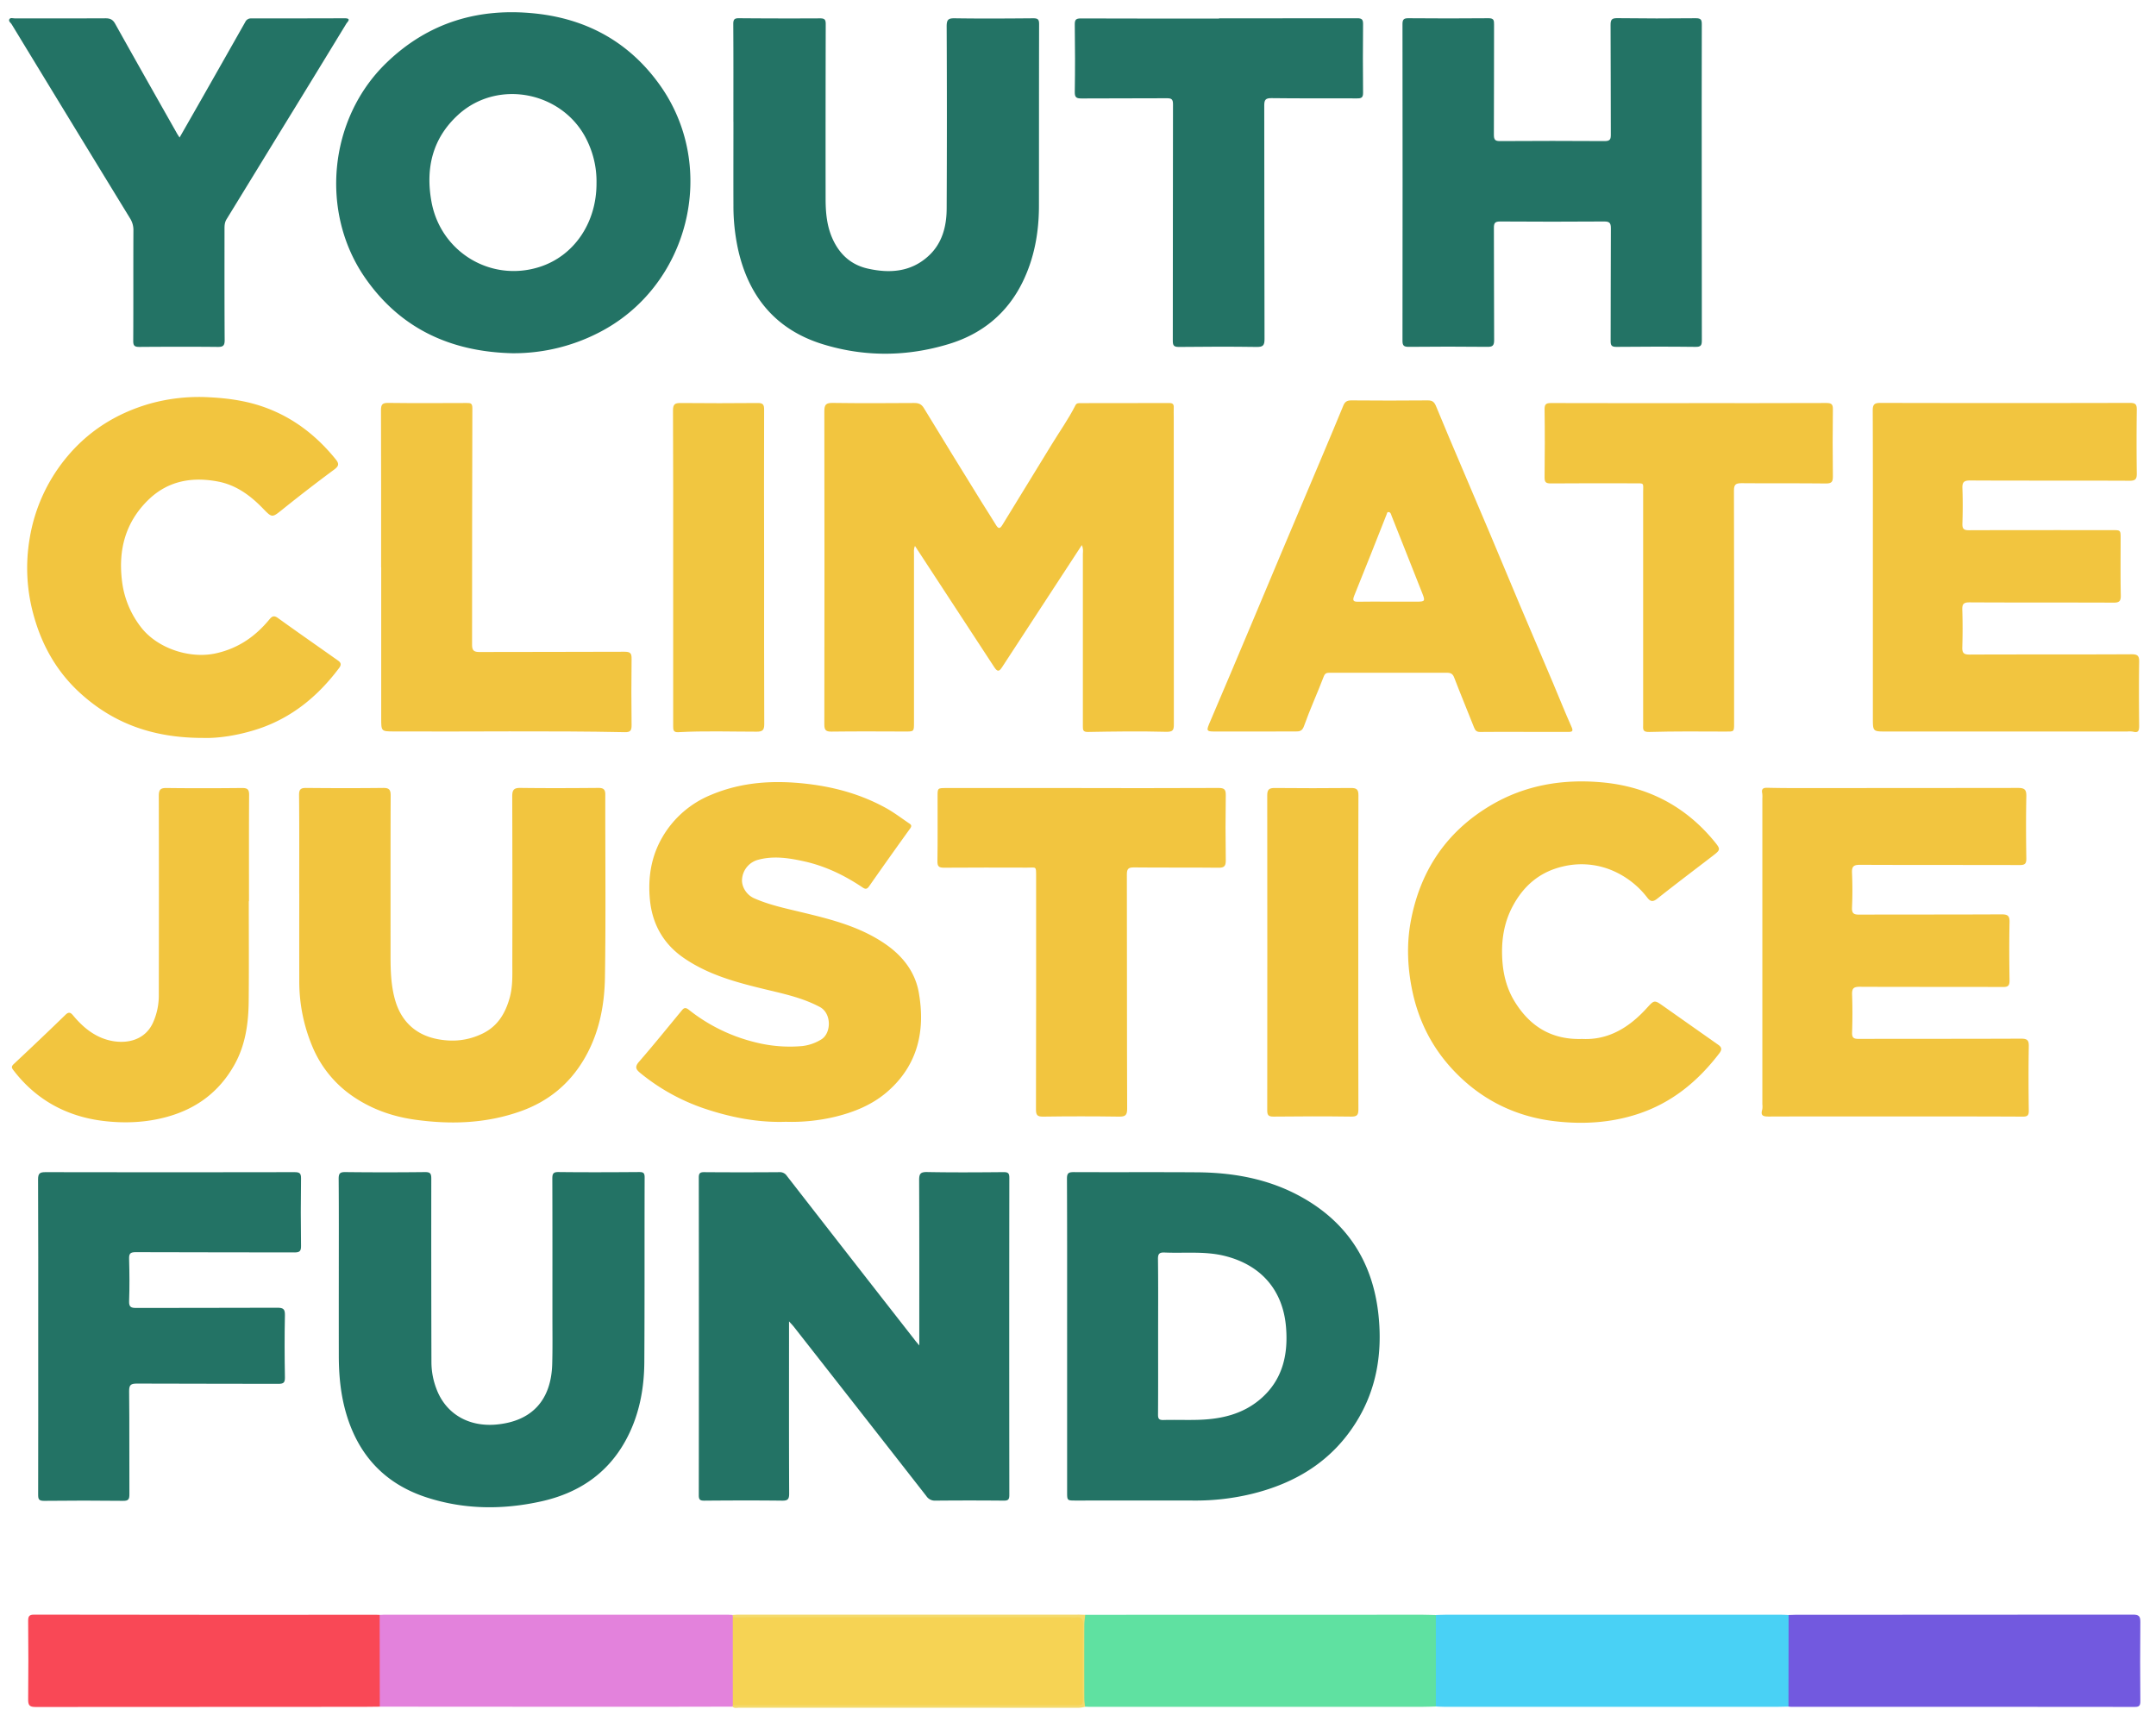
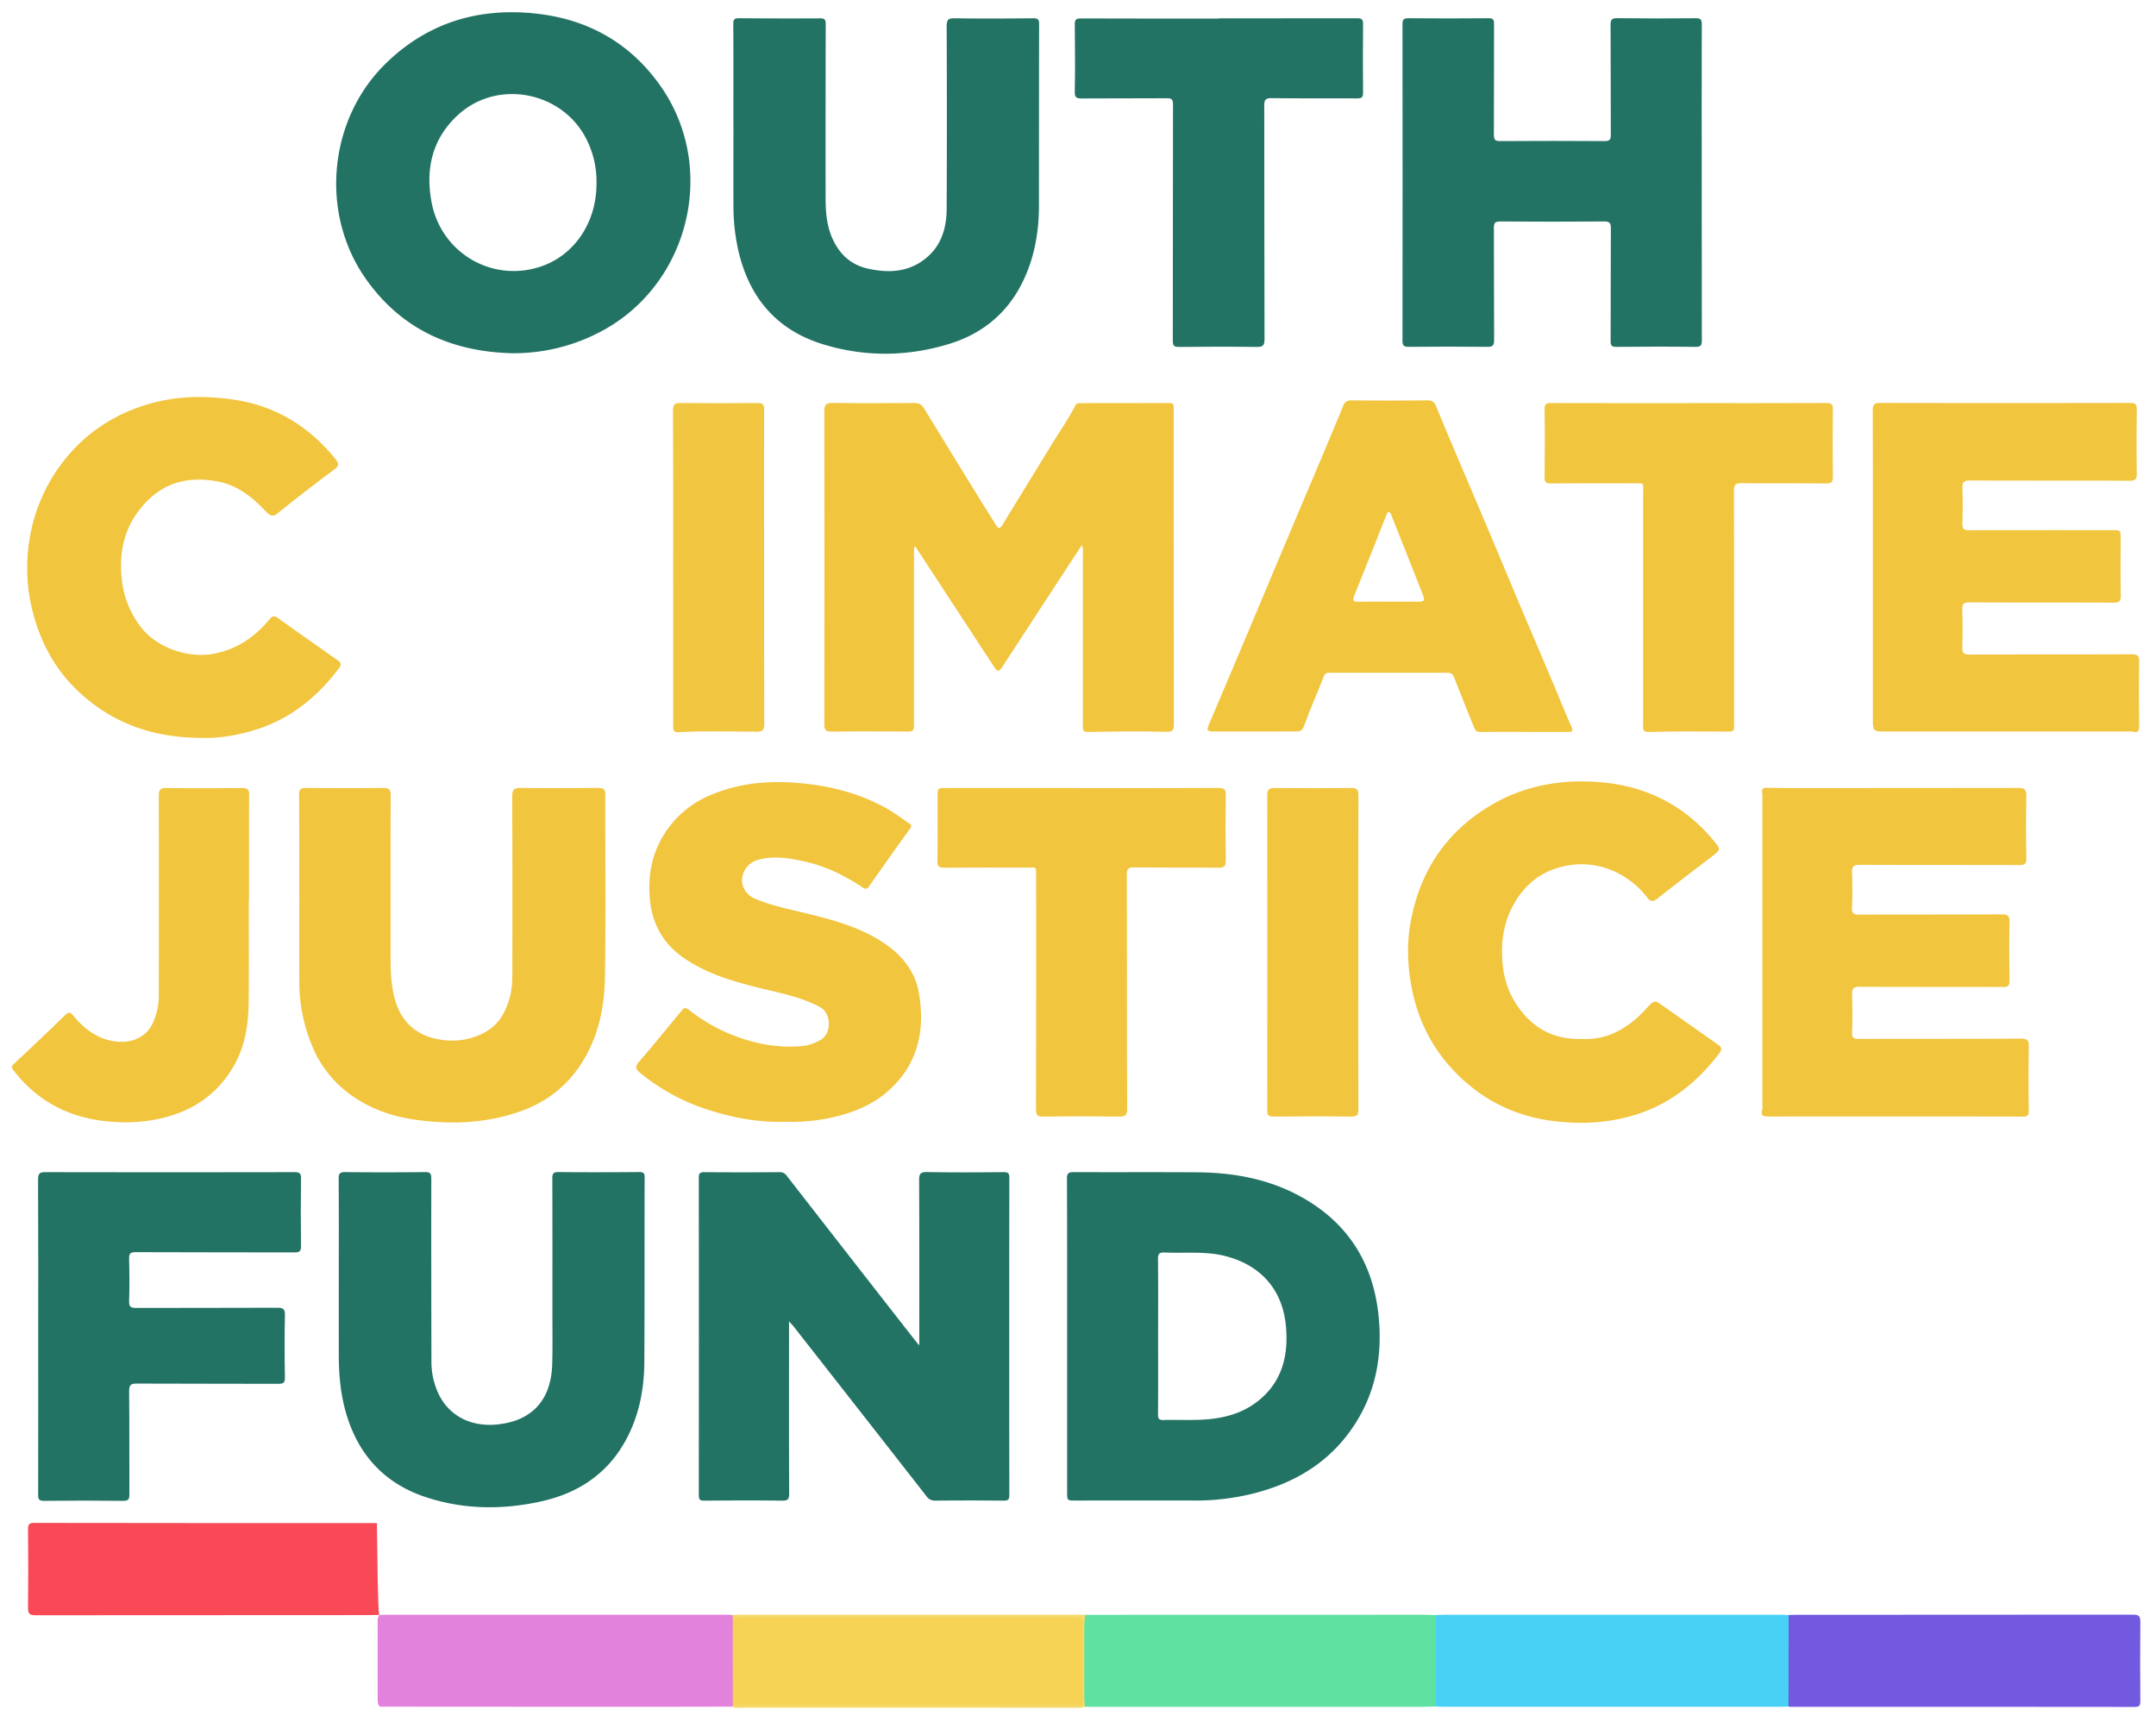
<svg xmlns="http://www.w3.org/2000/svg" id="Layer_1" data-name="Layer 1" viewBox="0 0 1661.63 1327.08">
  <defs>
    <style>.cls-1{fill:#f2c53f;}.cls-2{fill:#237365;}.cls-3{fill:#f2c540;}.cls-4{fill:#e382dc;}.cls-5{fill:#49d1f5;}.cls-6{fill:#f94856;}.cls-7{fill:#7259df;}.cls-8{fill:#5fe1a1;}.cls-9{fill:#f1c640;}.cls-10{fill:#f4da6d;}.cls-11{fill:#f6d354;}</style>
  </defs>
  <path class="cls-1" d="M833.75,420.17l-27.17,41.58Q789.41,488,772.25,514.34c-2.33,3.56-3.58,3.48-6-.14-20.25-31-40.5-61.92-61.08-93.38-1.12,2.42-.75,4.55-.76,6.57q0,64.74,0,129.46c0,7.17,0,7-7.05,7-18.82-.08-37.65-.17-56.48.07-4.43.06-5.57-1.19-5.56-5.59q.2-120.72,0-241.42c0-5.1,1.38-6.41,6.44-6.34,21,.3,42,.2,63,.06,3.38,0,5.46.95,7.25,3.87Q734.23,351,756.72,387.3c3.63,5.88,7.44,11.65,11,17.55,1.86,3,3.08,2.63,4.78-.17,12.69-20.81,25.48-41.55,38.2-62.34,6.1-10,12.89-19.5,18.17-30,.87-1.71,2.38-1.61,3.86-1.61,22.83,0,45.65,0,68.48-.08,2.7,0,3.52,1,3.4,3.5s0,5,0,7.5q0,118.2.08,236.42c0,4.79-.63,6.13-6.17,6-20-.54-40-.25-59.95.12-3.9.07-4-1.52-4-4.33.06-20.16,0-40.32,0-60.48q0-36.23,0-72.47C834.64,425,835.05,423,833.75,420.17Z" />
  <path class="cls-2" d="M708.49,1037.06c0-43.4.08-85.38-.11-127.36,0-4.87.93-6.39,6.15-6.29,19.65.37,39.31.24,59,.06,3.57,0,4.36,1,4.36,4.47q-.15,122.2,0,244.39c0,3.59-1,4.39-4.46,4.35q-26.24-.24-52.47,0a7.8,7.8,0,0,1-7-3.48q-51-65.32-102.12-130.5c-.9-1.15-1.94-2.18-3.73-4.19v8.29c0,41.48-.09,83,.1,124.44,0,4.44-1.13,5.52-5.48,5.46-20-.24-40-.17-60,0-3.21,0-4.17-.81-4.17-4.12q.13-122.44,0-244.89c0-3.25.87-4.22,4.16-4.19q29,.22,58,0a6.36,6.36,0,0,1,5.72,2.88q49,63.07,98.23,126C705.59,1033.65,706.66,1034.86,708.49,1037.06Z" />
  <path class="cls-2" d="M1311.53,140.88c0,40.49,0,81,.08,121.48,0,3.81-.75,5.06-4.87,5-20.33-.25-40.66-.2-61,0-3.56,0-4.44-1-4.42-4.45.13-29,0-58,.18-87,0-4.2-1.16-5.22-5.29-5.19q-40,.28-80,0c-4.11,0-4.87,1.24-4.86,5,.15,28.83,0,57.66.18,86.48,0,4.33-1.31,5.18-5.33,5.14q-30.26-.32-60.49,0c-3.73,0-4.82-.91-4.81-4.7q.15-122,0-244c0-3.4.81-4.62,4.43-4.59,20.66.17,41.33.21,62,0,4,0,4.15,1.71,4.14,4.76-.07,28.32,0,56.65-.13,85,0,3.89.94,5,4.89,4.94q40.24-.27,80.49,0c4.25,0,4.76-1.48,4.74-5.11-.14-28.16,0-56.32-.19-84.48,0-4.19,1.11-5.21,5.26-5.16q30.24.38,60.48.05c4,0,4.58,1.29,4.57,4.81Q1311.45,79.89,1311.53,140.88Z" />
  <path class="cls-1" d="M1443.42,437.35c0-40.32.07-80.63-.1-121,0-4.66,1.37-5.8,5.92-5.79q96.21.22,192.44,0c4.31,0,5.21,1.33,5.15,5.38q-.33,24.48,0,49c.06,4.37-1.09,5.64-5.55,5.62-41-.18-82,0-123-.21-4.6,0-6,1.26-5.85,5.87.34,9.15.29,18.32,0,27.48-.12,4,1.15,5,5,5,36.82-.13,73.64-.08,110.46-.08,6.49,0,6.48,0,6.48,6.4,0,14.66-.18,29.32.13,44,.09,4.54-1.37,5.51-5.65,5.49-37-.16-74,0-111-.21-4.53,0-5.63,1.33-5.5,5.62.3,9.66.29,19.33,0,29-.12,4.26,1,5.64,5.54,5.62,41.66-.19,83.31,0,125-.23,4.7,0,5.83,1.35,5.76,5.83-.24,16.49-.16,33,0,49.48,0,3.57-.65,5.45-4.72,4.34a17.58,17.58,0,0,0-4.48-.12H1453.6c-10.18,0-10.18,0-10.18-10.52Z" />
  <path class="cls-1" d="M1460.71,860.55c-32.49,0-65-.06-97.47.07-4.13,0-6.57-.43-5.08-5.37a13.89,13.89,0,0,0,.09-4V615.35a18.93,18.93,0,0,0-.12-4c-.69-3.25.81-4.2,3.76-4.14,6.32.14,12.65.23,19,.23q87.23,0,174.44-.11c5.18,0,6.45,1.47,6.36,6.45-.31,16-.26,32,0,48,.06,4.05-1.23,5-5.1,5-41-.13-82,0-123-.19-4.66,0-6.46,1-6.25,6,.38,9,.41,18,0,27-.21,4.74,1.69,5.42,5.79,5.4,36.49-.14,73,0,109.47-.21,4.78,0,6.25,1.13,6.15,6-.32,15-.24,30,0,45,0,3.92-1.07,5-5,5-36.82-.15-73.64,0-110.46-.18-4.56,0-6,1.13-5.89,5.78.34,9.82.33,19.67,0,29.49-.14,4.21,1.44,4.92,5.19,4.91,41.65-.11,83.31,0,125-.19,4.86,0,6.12,1.25,6,6-.29,16.48-.23,33,0,49.48.06,3.94-1.31,4.64-4.88,4.62C1526,860.51,1493.37,860.56,1460.71,860.55Z" />
  <path class="cls-2" d="M261.11,984.71c0-25.32.1-50.65-.1-76,0-4.05.82-5.32,5.09-5.27q30.73.35,61.48,0c4.11-.05,4.82,1.28,4.82,5q-.09,71,.11,142a57.53,57.53,0,0,0,3.82,20c7.14,19.24,24.74,29.64,46.5,27.56,27-2.58,41.95-18.65,42.76-46.49.35-12.16.16-24.33.16-36.49,0-35.5.05-71-.07-106.48,0-3.64.52-5.19,4.77-5.13,20.66.24,41.32.15,62,0,3,0,4.38.38,4.37,4-.15,47.49.06,95-.24,142.47-.13,21.37-4.18,42.06-14.71,61-14.29,25.68-36.87,40.23-64.93,46.42-29.42,6.48-58.91,6.33-87.82-3-32.25-10.37-52.8-32.36-62.31-64.75-4.25-14.49-5.67-29.38-5.69-44.43Q261.08,1015,261.11,984.71Z" />
  <path class="cls-1" d="M230.61,688.83c0-25.32.12-50.65-.12-76-.05-4.62,1.47-5.53,5.69-5.49,19.66.2,39.32.23,59,0,4.58-.06,5.92,1.21,5.91,5.83-.17,41.15-.08,82.3-.1,123.45,0,11.81.35,23.64,3.76,35,4.52,15.07,15,25.76,31.73,29.19,12.4,2.54,24.07,1.33,35.32-4.09,11.68-5.64,17.69-15.55,21.05-27.77,2.4-8.71,2-17.47,2-26.24q.13-64.47-.07-128.94c0-5.1,1.41-6.52,6.47-6.45,20,.27,40,.17,60,0,3.9,0,5.26,1.24,5.25,5.17-.09,47,.48,94-.27,140.94-.36,22.27-4.72,44.08-16.53,63.71-11.43,19-27.63,32-48.41,39.4-26.43,9.4-53.47,10.38-81.07,6.56-17.37-2.4-33.25-7.91-47.77-17.71A86.7,86.7,0,0,1,240.89,807a129.25,129.25,0,0,1-10.24-51.19q-.06-33.48,0-67Z" />
  <path class="cls-2" d="M565.23,93.93c0-25.16.08-50.32-.09-75.48,0-3.62,1.07-4.43,4.48-4.4q31.23.27,62.48.1c3.67,0,4.3,1.2,4.29,4.55q-.17,67.25-.09,134.47c0,10.56.91,20.91,5.28,30.73,5.36,12,14.17,20.14,27,23.08,17,3.88,33.32,2.78,46.89-9.57,10.68-9.71,14.07-22.84,14.13-36.69q.33-70.23,0-140.47c0-5.16,1.3-6.23,6.32-6.15,20.16.31,40.32.17,60.49,0,3.56,0,4.44,1,4.43,4.45-.12,46.66-.06,93.31-.12,140,0,20.57-3.56,40.47-12.67,59-11.81,24-31.11,39.74-56.43,47.51-32.32,9.91-65.1,10.22-97.42.28-36.42-11.2-57.42-36.89-65.49-73.67a157.19,157.19,0,0,1-3.45-33.22c-.07-21.5,0-43,0-64.49Z" />
  <path class="cls-1" d="M605.65,864.67c-21.62.74-42.75-3.43-63.28-10.38a157.49,157.49,0,0,1-48.52-26.91c-3.27-2.64-5.15-4.62-1.42-8.91,11.37-13.07,22.24-26.58,33.29-39.93,1.79-2.17,3.17-1.77,5.33-.09a132.71,132.71,0,0,0,51.3,25,107.9,107.9,0,0,0,36.14,2.83,35.69,35.69,0,0,0,14.32-5c8-4.73,8.27-20.2-1-25.12-10.66-5.68-22.05-8.77-33.59-11.56-24.9-6-50-11.47-71.55-26.43-15.43-10.73-23.93-25.89-25.76-44.46-1.67-17,.84-33.45,9.61-48.46A76.71,76.71,0,0,1,548,612.68c23.88-10.06,48.63-11.44,74.2-8.47,21.5,2.51,41.74,8.2,60.6,18.61,6.32,3.48,12.11,7.95,18.13,12,1.8,1.19,1.66,2.21.36,4q-15.91,22.07-31.5,44.37c-2,2.87-3.48,1.87-5.62.44-13.7-9.15-28.42-16.18-44.54-19.73-11.52-2.53-23.16-4.39-35-1.27a16.7,16.7,0,0,0-12.69,14.62c-.72,5.83,3.23,12.46,9.21,15.1,11.26,5,23.22,7.58,35.13,10.44,23.08,5.54,46.17,11.11,66.17,24.94,13.32,9.21,22.86,21.43,25.67,37.35,5.19,29.35-.76,55.94-24.1,76.29-11.56,10.09-25.57,15.86-40.59,19.48A144.36,144.36,0,0,1,605.65,864.67Z" />
  <path class="cls-1" d="M1219.39,800.82c20.12,1,36.13-8.76,49.73-23.72,5.91-6.51,5.94-6.45,13.07-1.41q21,14.8,42,29.58c2.51,1.77,3.27,3.45,1,6.47-16.52,21.66-36.63,38.31-62.93,46.93-20.94,6.87-42.49,8.08-64,5.56-32-3.75-59.27-18-80.71-42.08-15.19-17.08-24.86-37.14-29.38-59.85-3.4-17.09-4.07-34.25-1.09-51.07,7-39.34,27.35-70.18,62.19-90.67,26.24-15.43,55-20.18,84.82-17.58,35.34,3.08,64.84,18.2,87.46,45.95,4.5,5.53,4.49,6.13-1.19,10.5-14.39,11.07-28.91,22-43.11,33.26-3.43,2.73-5.34,2.24-7.69-.81a67.06,67.06,0,0,0-25.39-20.22,61,61,0,0,0-39.81-3.74c-17.62,4.13-30,14.74-38.38,30.33-7.19,13.34-9.16,27.63-8.07,42.72.83,11.37,3.77,21.94,9.69,31.42C1179.2,791.05,1195.76,801.59,1219.39,800.82Z" />
  <path class="cls-1" d="M156.23,568.78c-38.94,0-69.44-11.57-94.93-35-16.92-15.58-28.28-35-34.72-57.28a135.68,135.68,0,0,1-3.7-61.57,131,131,0,0,1,27.34-61.08c17.08-21.2,38.94-35,64.69-42.54a140.73,140.73,0,0,1,46.8-5.07c15.22.77,30,3,44.21,8.42,21.35,8.13,38.58,21.79,52.87,39.45,2.79,3.45,2.28,5.22-1.29,7.87Q237.45,376.82,218,392.45c-8.29,6.63-8.16,6.93-15.46-.63-9.6-9.93-20.59-17.94-34.24-20.59-20-3.88-38.67-.79-53.92,14C96.49,402.66,91,424.08,94.09,448.33a71.67,71.67,0,0,0,14.32,34.79c12.63,16.72,38.07,25,58.2,20.42,17.12-3.86,30.12-12.93,40.93-26,1.88-2.27,3.42-3.5,6.55-1.25,15.37,11.09,30.94,21.89,46.41,32.85,2.1,1.49,2.91,3,.88,5.72-16.35,21.85-36.64,38.53-62.77,47.11C183.6,566.87,168,569.22,156.23,568.78Z" />
  <path class="cls-2" d="M29.46,1030c0-40.31.09-80.63-.12-120.94,0-4.71,1.41-5.58,5.77-5.57q96,.21,191.9,0c3.83,0,5.07.81,5,4.87q-.37,26,0,52c.05,4-1.09,5-5,5-40.81-.14-81.62,0-122.43-.2-4.33,0-5.18,1.22-5.07,5.24.29,10.82.39,21.67,0,32.48-.19,4.83,1.74,5.29,5.73,5.28,36.15-.12,72.3,0,108.45-.17,4.41,0,6,.86,5.9,5.66-.34,16-.28,32,0,48,.06,4-1,5-5,5-36.31-.16-72.63,0-108.94-.2-4.61,0-6.17.8-6.12,5.85.29,26.48.06,53,.2,79.45,0,3.72-.63,5.14-4.8,5.09q-30.48-.36-61,0c-4,0-4.53-1.28-4.52-4.81C29.51,1111.26,29.46,1070.61,29.46,1030Z" />
-   <path class="cls-2" d="M138.4,106c6.1-10.68,11.87-20.76,17.61-30.85Q172.54,46.11,189,17a4.75,4.75,0,0,1,4.69-2.8q36,0,72-.11c5.48,0,2.05,2.79,1.21,4.17q-25.57,42-51.33,83.89Q195.1,135.56,174.61,169c-1.41,2.29-1.58,4.62-1.58,7.15,0,28.66-.06,57.31.12,86,0,4.16-1.11,5.29-5.27,5.25-20.16-.2-40.32-.15-60.48,0-3.69,0-4.74-.92-4.71-4.72.17-28.32,0-56.64.14-85a16.81,16.81,0,0,0-2.59-9.37Q54.51,93.61,9,18.74c-.72-1.19-2.55-2.3-1.82-3.82s2.71-.76,4.12-.76c23.32,0,46.65.07,70-.05,3.55,0,5.62.91,7.46,4.2,15.71,28.19,31.65,56.26,47.53,84.35C136.74,103.52,137.32,104.33,138.4,106Z" />
  <path class="cls-2" d="M939.59,14.15c35.48,0,71,0,106.44-.08,3.48,0,4.52.92,4.49,4.46q-.27,26.47,0,53c0,3.68-1.26,4.33-4.58,4.31-22-.13-44,.11-66-.19-4.81-.06-5.59,1.49-5.58,5.83.14,60,0,119.92.21,179.89,0,4.76-1.09,6.12-6,6.05-20-.3-40-.21-60,0-3.78,0-4.7-1-4.69-4.75.12-60.8,0-121.59.15-182.39,0-4-1.36-4.57-4.89-4.55-21.82.15-43.64,0-65.46.16-3.93,0-5.42-.62-5.35-5,.29-17.31.24-34.64,0-52-.05-3.77,1-4.69,4.7-4.68,35.48.15,71,.09,106.43.09Z" />
  <path class="cls-1" d="M1301.66,310.72c35.31,0,70.63.06,105.94-.09,3.88,0,5.09.95,5,4.95q-.33,25.74,0,51.47c.06,4.25-.85,5.66-5.42,5.61-21.65-.27-43.31,0-65-.22-4.4,0-5.83,1-5.82,5.7.18,59.8.11,119.6.11,179.4,0,6.59,0,6.37-6.5,6.35-19.64-.07-39.29-.26-58.92.31-5.42.16-4.67-2.46-4.67-5.61q0-89.46,0-178.9c0-7.92,1.28-7.11-7.2-7.14-21.32-.05-42.64-.1-64,.08-3.71,0-4.81-.9-4.77-4.69.21-17.48.25-35,0-52.46-.06-4.22,1.49-4.83,5.16-4.81,35.32.11,70.63.07,106,.07Z" />
  <path class="cls-1" d="M833.7,607.46c35.15,0,70.31.08,105.46-.1,4.44,0,5.62,1.19,5.55,5.58q-.39,25,0,50c.06,4.43-1,6-5.69,5.9-21.66-.26-43.32,0-65-.24-4.42-.05-5.55,1.1-5.54,5.5.14,60.14,0,120.27.23,180.41,0,5.22-1.49,6.25-6.37,6.18q-29.24-.43-58.47,0c-4.57.07-5.45-1.36-5.44-5.61q.19-89.7.1-179.41c0-8.33.25-6.89-7-6.91-21.32-.06-42.65-.1-64,.06-3.84,0-5.11-.91-5.05-5,.24-16.65.1-33.31.11-50,0-6.33,0-6.39,6.59-6.4q52.23,0,104.45,0Z" />
-   <path class="cls-3" d="M293.73,437.18c0-40.32.06-80.64-.1-121,0-4.32,1-5.68,5.5-5.62,20.15.26,40.32.14,60.48.07,3,0,4.45,0,4.44,4.14-.24,60.81-.15,121.63-.22,182.44,0,4,1.37,5.37,5.54,5.35,37.32-.15,74.65,0,112-.2,4.61,0,5.46,1.33,5.4,5.58-.24,17-.2,34,0,51,0,3.94-.75,5.51-5.14,5.42-59.3-1.21-118.62-.27-177.92-.56-9.9-.05-9.91,0-9.91-10.19q0-58.23,0-116.46Z" />
  <path class="cls-1" d="M191.74,694.63c0,25.65.19,51.3-.07,76.94-.16,17.2-2.48,34.09-11.12,49.38-11.72,20.76-29.23,33.81-52.36,40.06-15.9,4.3-32,4.93-47.92,3.08-28.5-3.31-52.32-16.09-70-39.26-1.56-2.05-1.46-3,.48-4.81q20.07-18.75,39.78-37.88c2.85-2.78,4.32-1.2,6,.79,5.67,6.78,12.17,12.69,20.19,16.36,13.94,6.39,33.39,5.74,41.1-10.8a51.06,51.06,0,0,0,4.57-21.7q.15-76.69,0-153.4c0-4.89,1.46-6.09,6.18-6,19.31.25,38.64.2,58,0,4.06,0,5.45,1,5.42,5.3-.18,27.32-.09,54.63-.09,82Z" />
  <path class="cls-4" d="M292.6,1244.78c1.33,0,2.66-.16,4-.16q131.73,0,263.47,0c1.49,0,3,.11,4.49.18a4,4,0,0,1,1.34,2.53c.59,21.05,0,42.1.31,63.16a9.51,9.51,0,0,1-.51,3.42,3.38,3.38,0,0,1-1.15,1.56q-28.24.06-56.47.1-107.7,0-215.38-.09c-1.75-1.91-1.63-4.3-1.64-6.62q-.06-28.72,0-57.46C291.07,1249.11,290.79,1246.69,292.6,1244.78Z" />
  <path class="cls-5" d="M1378.39,1315.44c-2.82.06-5.65.17-8.48.17q-128.39,0-256.78,0c-2.16,0-4.32-.18-6.47-.27-1.87-1.85-1.68-4.26-1.69-6.56q-.06-28.66,0-57.34c0-2.29-.27-4.72,1.63-6.56,2.5-.08,5-.24,7.48-.24q129.47,0,258.91,0c1.83,0,3.66.15,5.49.23,2,1.82,1.67,4.26,1.67,6.55q.09,28.74,0,57.48C1380.17,1311.22,1380.28,1313.61,1378.39,1315.44Z" />
-   <path class="cls-6" d="M292.6,1244.78l.09,70.71c-4.16,0-8.32.13-12.48.13q-126.39,0-252.78.12c-4.7,0-5.78-1.35-5.73-5.84.23-20.14.18-40.29,0-60.44,0-3.55.67-4.89,4.61-4.89q132.14.2,264.27.12C291.27,1244.69,291.94,1244.75,292.6,1244.78Z" />
+   <path class="cls-6" d="M292.6,1244.78c-4.16,0-8.32.13-12.48.13q-126.39,0-252.78.12c-4.7,0-5.78-1.35-5.73-5.84.23-20.14.18-40.29,0-60.44,0-3.55.67-4.89,4.61-4.89q132.14.2,264.27.12C291.27,1244.69,291.94,1244.75,292.6,1244.78Z" />
  <path class="cls-7" d="M1378.39,1315.44q.06-35.3.1-70.58c1.66-.06,3.32-.17,5-.17q130.21,0,260.43-.13c4.79,0,5.69,1.47,5.64,5.85-.22,20.32-.17,40.65,0,61,0,3.21-.84,4.28-4.18,4.28q-132.72-.15-265.43-.1C1379.39,1315.57,1378.89,1315.49,1378.39,1315.44Z" />
  <path class="cls-8" d="M1106.61,1244.89q0,35.23,0,70.46c-3.15.08-6.31.24-9.47.24q-129.2,0-258.39,0c-.83,0-1.67,0-2.5-.08-1.93-1.51-2.07-3.64-2.07-5.84q0-29.32,0-58.64c0-2.36.13-4.68,2.18-6.33l260.24-.06C1100,1244.66,1103.29,1244.81,1106.61,1244.89Z" />
  <path class="cls-9" d="M518.81,437.22c0-40.31.09-80.62-.13-120.92,0-4.84,1.6-5.7,5.93-5.66q29.71.28,59.46,0c4.23-.05,4.84,1.55,4.84,5.19q-.15,58.71,0,117.42c0,41.64-.08,83.28.1,124.92,0,4.67-1.36,5.8-5.88,5.8-20.15,0-40.3-.72-60.44.4-3.79.22-3.87-1.93-3.87-4.69q.08-32.24,0-64.46Z" />
  <path class="cls-1" d="M1046.83,734.6c0,40.16-.06,80.31.09,120.47,0,4.3-1,5.66-5.51,5.6-20-.27-40-.23-60,0-3.79,0-4.76-1.1-4.75-4.79q.12-121.47,0-242.94c0-4.53,1.65-5.59,5.86-5.55q29.24.28,58.49,0c4.48-.05,6,1,5.93,5.78-.2,40.49-.11,81-.11,121.47Z" />
  <path class="cls-10" d="M836.4,1244.72c-.25,2.64-.71,5.28-.72,7.91q-.1,28.5,0,57a56.36,56.36,0,0,0,.64,5.92,21.38,21.38,0,0,1-6.38.82q-130.06-.06-260.13-.07c-1.76,0-3.69.69-5.24-.8l.24-1c2.72-2.32,6-1.6,9.12-1.6q111.23-.06,222.45,0c10,0,20-.12,30,.06,6.79.33,6.79.33,6.86-7.61a38.93,38.93,0,0,1,0-4.32c-.28-15.22,0-30.44-.13-45.66,0-6.85-.06-6.85-6.78-7.32-51.11-.18-102.22,0-153.32-.07q-48.69,0-97.38,0a54.3,54.3,0,0,1-8.36-.18,4.51,4.51,0,0,1-2.43-1.22l-.21-1.76c1.66-.09,3.31-.26,5-.26q130.44,0,260.89,0C832.41,1244.53,834.4,1244.66,836.4,1244.72Z" />
  <path class="cls-2" d="M1062.39,1013.49c-4.3-40.44-23.9-71.34-59.94-91.16-24.86-13.68-51.85-18.52-79.82-18.72-31.65-.23-63.3,0-95-.15-4,0-5.34.71-5.32,5.08.19,40.47.11,81,.12,121.43V1149.9c0,6.7,0,6.71,6.46,6.71,30.48,0,61-.07,91.45,0a183.1,183.1,0,0,0,44.51-5.15c33.81-8.29,61.71-25.28,80.43-55.41C1061.11,1070.68,1065.48,1042.63,1062.39,1013.49Zm-91,64.9c-13.69,11.73-30.28,15.49-47.79,16-9,.27-18-.1-27,.14-3.35.09-4.13-1-4.11-4.18.14-20.14.07-40.28.07-60.43,0-19.8.14-39.62-.11-59.42-.06-4.32,1.25-5.23,5.29-5.06,15.41.66,30.93-1.18,46.21,2.63,28,7,45,26.46,47.22,55.29C992.85,1044.56,988.33,1063.89,971.4,1078.39Z" />
  <path class="cls-2" d="M508.06,64.86c-23.31-32.31-55.46-50.08-94.89-54.39-44.11-4.81-83.17,6.8-115.39,38-44.53,43-51.58,115.37-16.1,166.1,27.38,39.15,66.22,56.56,113.14,57.7a143.11,143.11,0,0,0,65.54-15.31C531.23,221.66,554.39,129,508.06,64.86Zm-48.33,76.28c.12,30.57-17.31,56.19-44,64.65-37.49,11.91-76.2-11.56-83.22-50.43-4.66-25.84.86-48.84,20.59-66.87,31.22-28.51,82.64-17.34,100,21.2A71.78,71.78,0,0,1,459.73,141.14Z" />
  <path class="cls-1" d="M1211.09,560.08c-5.11-11.42-9.72-23.08-14.6-34.61-8.35-19.73-16.8-39.42-25.14-59.16-7.69-18.21-15.24-36.47-22.92-54.68-6.91-16.39-13.91-32.73-20.86-49.11s-14-32.75-20.74-49.26c-1.36-3.34-2.8-4.67-6.4-4.64-19.66.16-39.32.2-59,0-3.44,0-5,1.18-6.16,4.09-5.45,13.25-11,26.46-16.58,39.67q-15.63,37.1-31.32,74.16c-7.62,18.06-15.16,36.16-22.78,54.22-10.46,24.79-20.86,49.61-31.47,74.34-3.8,8.85-4,8.77,5.4,8.76l60-.05c3.09,0,5.09-.24,6.51-4.25,4.56-12.84,10.29-25.26,15.13-38,1.05-2.75,2.34-3,4.63-3q45.23,0,90.45,0c2.86,0,4.39.81,5.51,3.71,4.94,12.9,10.27,25.66,15.33,38.51.91,2.31,2,3.44,4.67,3.41,11.15-.15,22.31-.07,33.46-.07v.05c11.49,0,23,0,34.46,0C1212,564.15,1212.61,563.47,1211.09,560.08Zm-119.44-96.33c-7.32,0-14.65,0-22,0v0c-7.49,0-15-.12-22.48.05-3.78.08-5.18-.45-3.44-4.72,8.46-20.76,16.64-41.64,24.9-62.49.36-.9.38-2.13,1.77-1.87s1.64,1.58,2,2.62c3.92,9.78,7.78,19.58,11.66,29.38q6,15.16,12,30.33C1098.59,463.38,1098.28,463.78,1091.65,463.75Z" />
  <path class="cls-11" d="M564.76,1246.56h1.88c3.35,3.64,2.26,8.28,2.36,12.42.34,13.4.18,26.82.12,36.31-.3-10.86.56-25.65-.36-40.42-.24-3.88,1.63-5.95,5.28-6.59a25.84,25.84,0,0,1,4.49-.16H818.39a24.53,24.53,0,0,1,5.48.29c2.49.56,4.3,2,4.49,4.66.21,2.92-1.86,4.07-4.28,4.65-2.78.66-5.64.44-8.47.44H588.25c-10,0-10,0-10,10.16,0,7.16,0,14.32,0,21.48,0,3.58,1.49,5.22,5.08,5.08,1.82-.06,3.66,0,5.49,0q113.19,0,226.37-.12c7.51,0,13.48,2.7,19.28,6.75v4c-1.76,2.76-4,4.19-7.52,3.59-2.43-.41-5-.1-7.48-.1H581.24l239,0c2.16,0,4.35-.27,6.46.32,3.21.91,3.42,2.18.92,5.09l-262.84,0Q564.78,1280.51,564.76,1246.56Z" />
  <path class="cls-11" d="M834.49,1301.52c-3.47-.46-6.84-1-9.38-3.87-1.63-1.87-4.07-1.11-6.17-1.11q-117.69,0-235.37,0c-6.93,0-6.93,0-6.93-7,0-9.5.14-19-.07-28.49-.07-3.52,1.1-4.56,4.57-4.53,19.16.14,38.32.06,57.47.06H819a42,42,0,0,0,4.49,0c1.83-.21,3.93-.53,4-2.92,0-2.6-1.7-3.84-4.18-4-1.33-.08-2.67,0-4,0H578.42c-8.54,0-8.16,0-7.89,8.45.38,11.64.08,23.31.14,35,0,2.64-.47,5.33.6,7.91a2.37,2.37,0,0,1-.83,3.09,1.68,1.68,0,0,1-2.28,0,3.6,3.6,0,0,1-1.14-3.13c1.4-13.44.18-26.93.66-40.39a84.44,84.44,0,0,0-1-13.86l8,0c1.72,1,3.59.49,5.39.49q120.59,0,241.18,0c1.8,0,3.67.46,5.39-.48a13.05,13.05,0,0,0,2,0c4.71-.78,6.21,1,6.11,5.89C834.37,1268.77,834.52,1285.14,834.49,1301.52Z" />
  <path class="cls-11" d="M827.62,1314.44c1.27-2.4,1.63-4.27-2.16-3.94-1.16.1-2.33,0-3.5,0q-120.66,0-241.32-.06c-2.12,0-6,1.24-6-1.44s3.86-1.44,6-1.44q121.15-.11,242.32,0c4,0,8.12,1.13,11.54-2,0,.65.08,1.29.09,1.94C834.66,1314.56,834.66,1314.56,827.62,1314.44Z" />
  <path class="cls-11" d="M826.61,1246.54c-1.48,1.61-3.44,1-5.19,1q-120.79,0-241.59,0c-1.75,0-3.7.65-5.18-1Z" />
</svg>